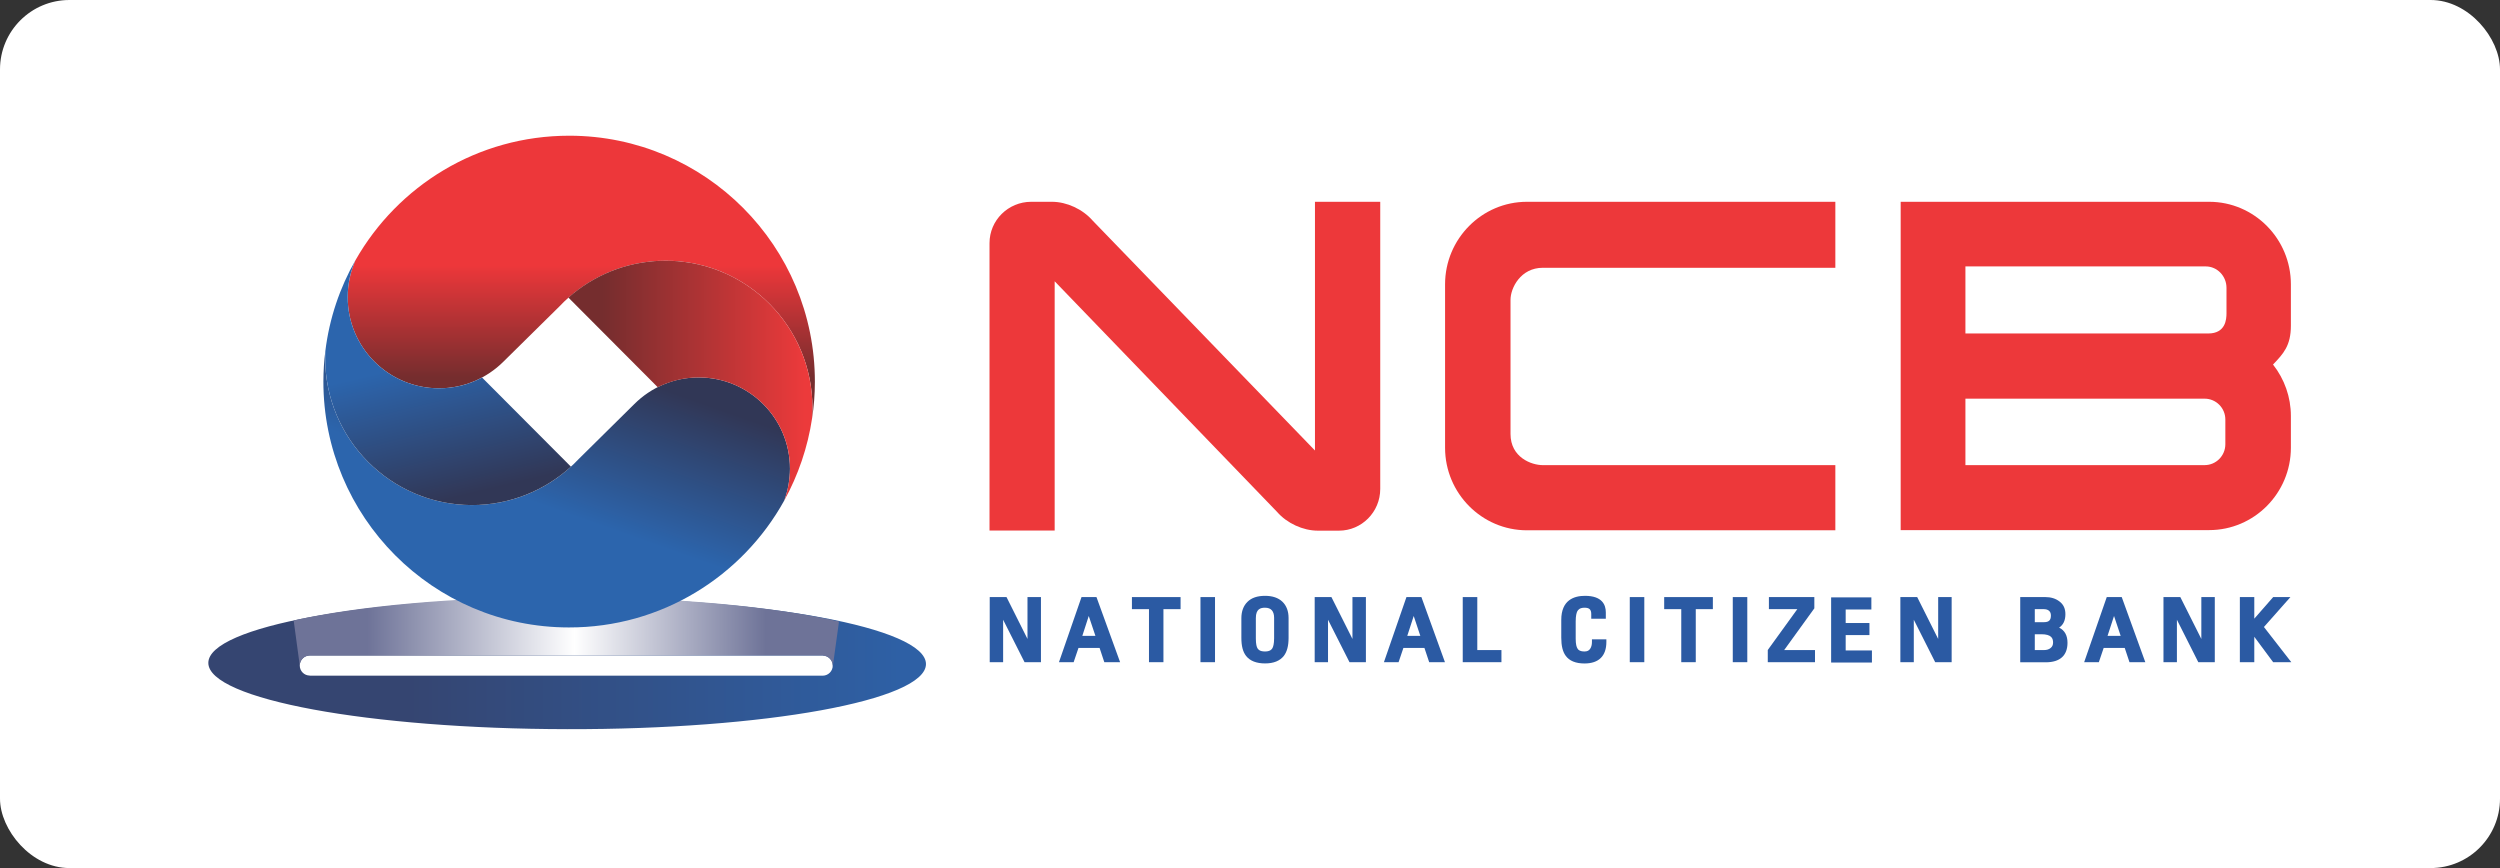
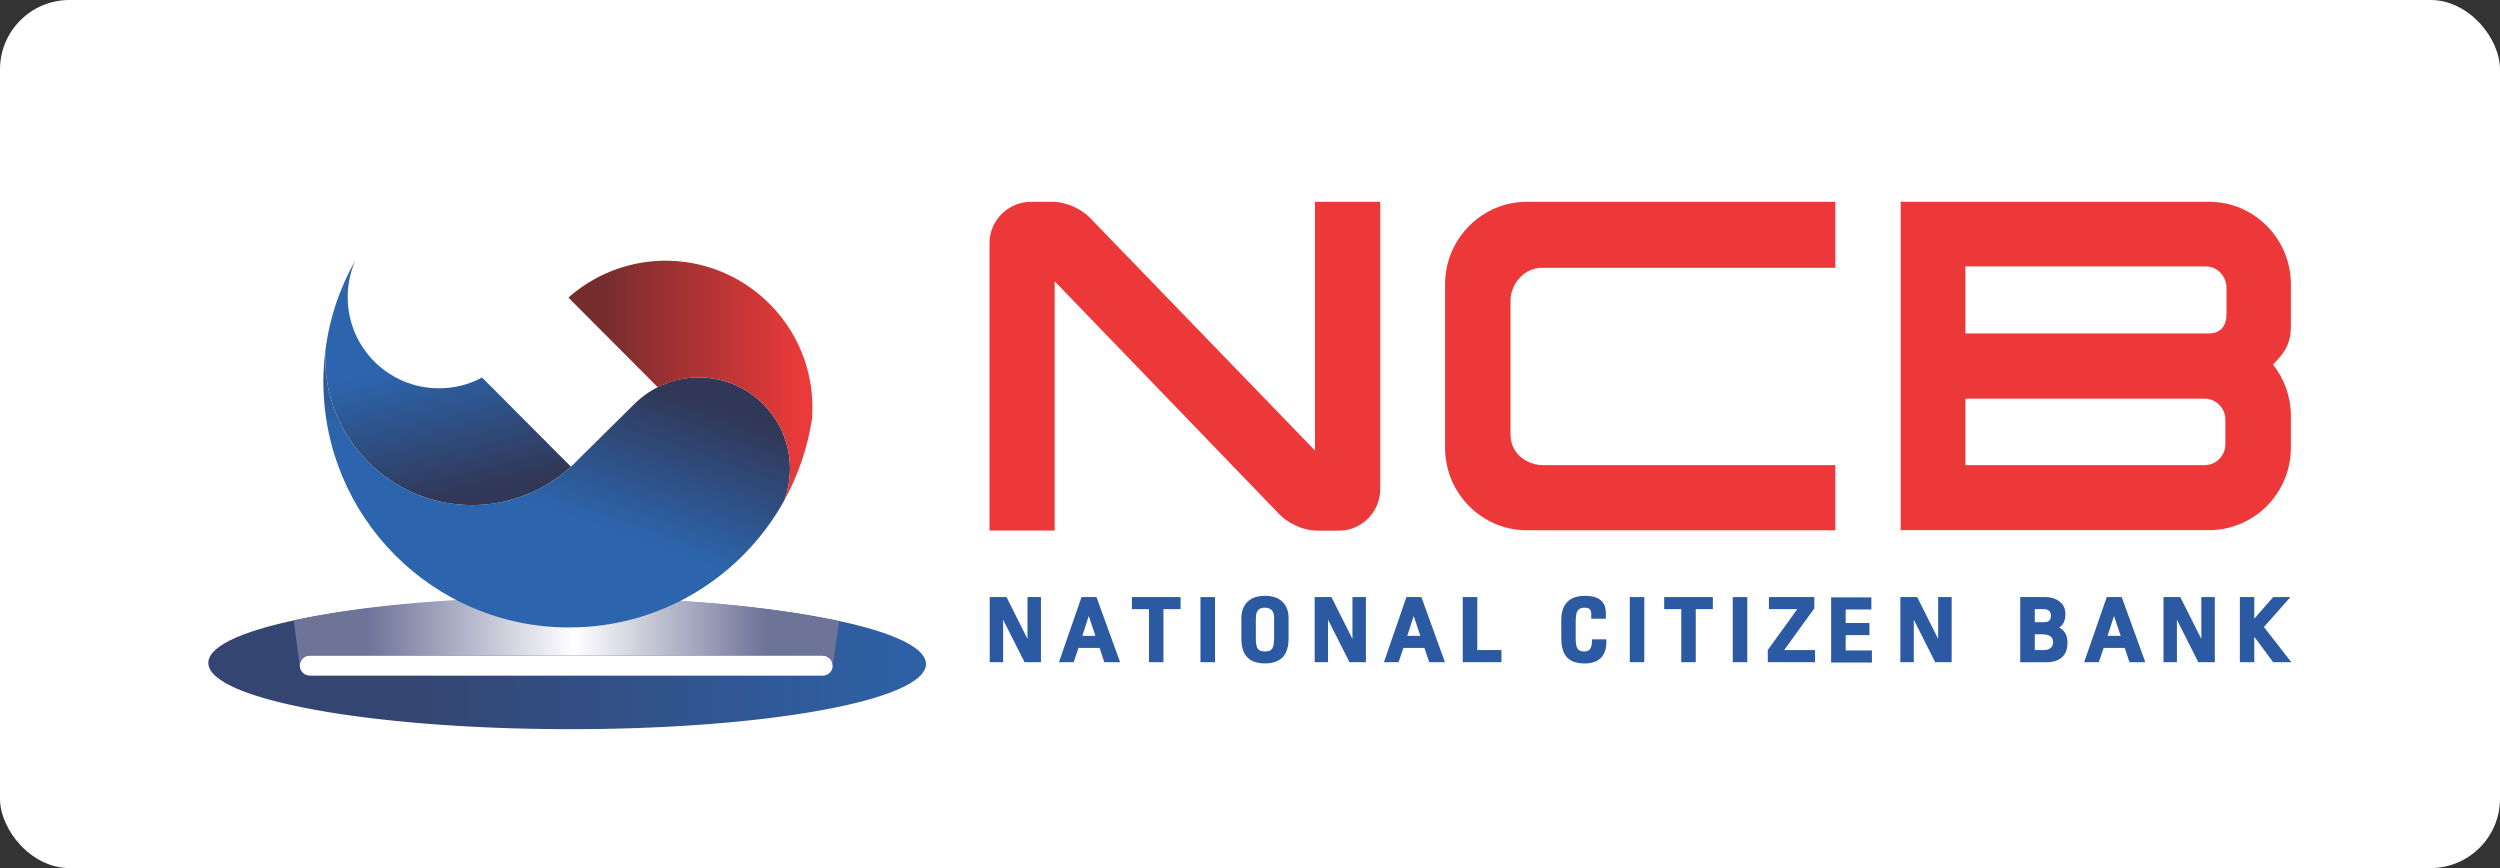
<svg xmlns="http://www.w3.org/2000/svg" width="144" height="50" viewBox="0 0 144 50" fill="none">
  <rect x="0" y="0" width="144" height="50" fill="#333333" stroke="none" />
  <rect width="144" height="50" rx="4" fill="white" />
  <path d="M32.475 34.429C21.154 34.429 12.003 36.099 12 38.182C11.993 40.271 21.247 41.982 32.664 42C44.075 42.024 53.332 40.336 53.336 38.25C53.336 36.157 44.085 34.442 32.671 34.429H32.475ZM17.838 38.912C17.523 38.912 17.266 38.652 17.266 38.335C17.266 38.015 17.523 37.76 17.838 37.754H47.401V37.76C47.713 37.772 47.966 38.027 47.966 38.343C47.966 38.652 47.713 38.912 47.401 38.919H17.838V38.912Z" fill="url(#paint0_linear_10603_149513)" />
  <path d="M32.434 34.384C26.189 34.384 20.618 34.907 16.915 35.738L17.266 38.328C17.27 38.011 17.526 37.76 17.838 37.755H47.401V37.76C47.713 37.772 47.967 38.027 47.967 38.343C47.967 38.361 47.963 38.38 47.961 38.398H47.967L48.327 35.797C44.59 34.944 38.939 34.398 32.619 34.384H32.434Z" fill="url(#paint1_linear_10603_149513)" />
  <path d="M18.627 21.955C18.614 29.774 24.94 36.134 32.76 36.141C38.101 36.152 42.76 33.195 45.176 28.824C45.383 28.255 45.499 27.64 45.501 27.005C45.507 24.099 43.159 21.745 40.255 21.74C38.806 21.735 37.495 22.321 36.54 23.271L33.333 26.44C31.791 28.078 29.6 29.093 27.172 29.093C22.504 29.078 18.722 25.285 18.73 20.611C18.73 20.49 18.734 20.351 18.74 20.218C18.666 20.787 18.63 21.367 18.627 21.955Z" fill="url(#paint2_linear_10603_149513)" />
-   <path d="M32.784 7.817C27.51 7.817 22.914 10.701 20.478 14.983C20.19 15.632 20.028 16.349 20.028 17.105C20.021 20.007 22.369 22.361 25.274 22.366C26.721 22.371 28.036 21.783 28.989 20.839L32.2 17.672C33.744 16.035 35.93 15.015 38.355 15.017C43.027 15.026 46.809 18.824 46.797 23.497C46.797 23.676 46.79 23.884 46.779 24.085C46.881 23.402 46.937 22.712 46.937 22.006C46.951 14.18 40.627 7.831 32.807 7.817H32.784Z" fill="url(#paint3_linear_10603_149513)" />
  <path d="M18.74 20.218C18.734 20.351 18.731 20.49 18.731 20.611C18.722 25.286 22.504 29.078 27.173 29.093C29.368 29.093 31.375 28.256 32.886 26.881L27.767 21.746C27.023 22.145 26.176 22.371 25.273 22.366C22.369 22.36 20.021 20.007 20.028 17.105C20.028 16.349 20.189 15.631 20.478 14.982C19.576 16.56 18.971 18.334 18.74 20.218Z" fill="url(#paint4_linear_10603_149513)" />
  <path d="M38.097 15.02C36.049 15.079 34.175 15.87 32.74 17.141L37.885 22.303C38.598 21.948 39.403 21.74 40.255 21.74C43.159 21.746 45.506 24.099 45.501 27.005C45.499 27.64 45.383 28.253 45.178 28.82H45.179C45.973 27.373 46.526 25.775 46.778 24.085C46.789 23.884 46.796 23.676 46.796 23.497C46.808 18.895 43.147 15.153 38.58 15.02H38.097Z" fill="url(#paint5_linear_10603_149513)" />
  <path d="M75.742 25.949L62.938 12.708C62.368 12.05 61.444 11.623 60.592 11.623H59.4C58.073 11.623 56.996 12.688 56.996 14.002V30.559H60.749V16.202L73.558 29.484C74.128 30.14 75.052 30.566 75.909 30.566H77.123C78.435 30.566 79.502 29.491 79.502 28.161V11.623H75.742V25.949Z" fill="#ED383A" />
  <path d="M83.236 16.377V25.791C83.236 28.412 85.354 30.545 87.952 30.545H105.716V26.792H88.869C88.208 26.792 87.006 26.343 87.006 24.999V17.268C87.006 16.589 87.586 15.424 88.869 15.424H105.716V11.623H87.952C85.354 11.623 83.236 13.757 83.236 16.377Z" fill="#ED383A" />
  <path d="M128.246 18.044C128.246 18.392 128.199 19.209 127.189 19.209H113.208V15.346H127.053C127.709 15.346 128.246 15.9 128.246 16.578V18.044ZM128.18 25.587C128.18 26.253 127.644 26.791 126.985 26.791H113.208V22.963H126.985C127.644 22.963 128.18 23.5 128.18 24.165V25.587ZM131.955 16.377C131.955 13.756 129.843 11.623 127.247 11.623H109.479V30.534H127.247C129.843 30.534 131.955 28.404 131.955 25.788V23.959C131.955 22.878 131.589 21.84 130.926 20.998C131.525 20.371 131.955 19.912 131.955 18.754V16.377Z" fill="#ED383A" />
  <path d="M59.183 36.803L57.975 34.391H57.008V38.142H57.78V35.697L59.014 38.142H59.959V34.391H59.183V36.803Z" fill="#2B5AA3" />
  <path d="M62.342 36.625L62.712 35.481L63.096 36.625H62.342ZM62.295 34.392L60.996 38.142H61.842L62.121 37.32H63.336L63.608 38.142H64.518L63.157 34.392H62.295Z" fill="#2B5AA3" />
  <path d="M65.199 35.087H66.181V38.142H67.014V35.087H68.001V34.392H65.199V35.087Z" fill="#2B5AA3" />
  <path d="M69.147 38.142H69.985V34.392H69.147V38.142Z" fill="#2B5AA3" />
  <path d="M73.389 35.582V36.764C73.389 37.089 73.336 37.252 73.293 37.331C73.248 37.413 73.149 37.525 72.866 37.525C72.573 37.525 72.476 37.419 72.429 37.337C72.386 37.264 72.337 37.106 72.337 36.786V35.6C72.337 35.08 72.603 35.004 72.863 35.004C73.042 35.004 73.175 35.054 73.264 35.158C73.343 35.254 73.389 35.395 73.389 35.582ZM72.866 34.32C72.425 34.32 72.083 34.434 71.849 34.671C71.622 34.897 71.503 35.216 71.503 35.606V36.739C71.503 37.206 71.588 37.546 71.777 37.785C72.003 38.07 72.372 38.213 72.87 38.213C73.361 38.213 73.725 38.066 73.952 37.775C74.133 37.535 74.222 37.198 74.222 36.739V35.6C74.222 35.209 74.106 34.893 73.871 34.663C73.633 34.434 73.295 34.32 72.866 34.32Z" fill="#2B5AA3" />
  <path d="M77.901 36.803L76.69 34.391H75.726V38.142H76.494V35.697L77.731 38.142H78.676V34.391H77.901V36.803Z" fill="#2B5AA3" />
  <path d="M81.059 36.625L81.43 35.481L81.81 36.625H81.059ZM81.011 34.392L79.714 38.142H80.558L80.836 37.32H82.047L82.321 38.142H83.229L81.873 34.392H81.011Z" fill="#2B5AA3" />
  <path d="M85.092 34.392H84.254V38.142H86.483V37.444H85.092V34.392Z" fill="#2B5AA3" />
  <path d="M91.696 36.976C91.696 37.141 91.66 37.273 91.59 37.374C91.522 37.478 91.416 37.525 91.269 37.525C90.986 37.525 90.896 37.42 90.854 37.338C90.811 37.266 90.76 37.109 90.76 36.793V35.796C90.76 35.459 90.811 35.298 90.85 35.215C90.896 35.129 90.989 35.004 91.269 35.004C91.545 35.004 91.656 35.108 91.656 35.373V35.639H92.495V35.273C92.495 34.836 92.283 34.32 91.296 34.32C90.671 34.32 89.929 34.556 89.929 35.707V36.728C89.929 37.198 90.012 37.539 90.184 37.772C90.394 38.064 90.758 38.216 91.266 38.216C92.091 38.216 92.527 37.785 92.527 36.976V36.825H91.696V36.976Z" fill="#2B5AA3" />
  <path d="M93.875 38.142H94.712V34.392H93.875V38.142Z" fill="#2B5AA3" />
  <path d="M95.857 35.087H96.841V38.142H97.676V35.087H98.661V34.392H95.857V35.087Z" fill="#2B5AA3" />
  <path d="M99.808 38.142H100.644V34.392H99.808V38.142Z" fill="#2B5AA3" />
  <path d="M104.506 35.04V34.391H101.889V35.087H103.525L101.824 37.439V38.142H104.544V37.444H102.768L104.506 35.04Z" fill="#2B5AA3" />
  <path d="M106.311 36.581H107.68V35.886H106.311V35.107H107.791V34.409H105.473V38.162H107.823V37.466H106.311V36.581Z" fill="#2B5AA3" />
  <path d="M111.639 36.803L110.43 34.391H109.461V38.142H110.235V35.697L111.467 38.142H112.415V34.391H111.639V36.803Z" fill="#2B5AA3" />
  <path d="M118.035 36.184C118.041 36.184 118.045 36.182 118.051 36.182V36.186C118.045 36.184 118.041 36.184 118.035 36.184ZM118.132 35.456C118.132 35.721 118.017 35.837 117.738 35.837H117.204V35.087H117.719C117.856 35.087 117.96 35.121 118.027 35.184C118.099 35.247 118.132 35.336 118.132 35.456ZM117.204 36.532H117.58C118.185 36.532 118.257 36.786 118.257 37.012C118.257 37.145 118.212 37.249 118.117 37.324C118.017 37.407 117.89 37.444 117.736 37.444H117.204V36.532ZM118.606 36.151C118.85 35.99 118.967 35.729 118.967 35.377C118.967 35.061 118.859 34.818 118.626 34.645C118.407 34.474 118.132 34.391 117.806 34.391H116.365V38.148H117.838C118.658 38.148 119.088 37.754 119.088 37.023C119.088 36.605 118.927 36.309 118.606 36.151Z" fill="#2B5AA3" />
  <path d="M121.395 36.625L121.768 35.481L122.15 36.625H121.395ZM121.349 34.392L120.048 38.142H120.893L121.172 37.32H122.384L122.658 38.142H123.57L122.212 34.392H121.349Z" fill="#2B5AA3" />
  <path d="M126.797 36.803L125.586 34.391H124.616V38.142H125.39V35.697L126.622 38.142H127.572V34.391H126.797V36.803Z" fill="#2B5AA3" />
  <path d="M130.402 36.115L131.929 34.391H130.936L129.847 35.635V34.391H129.016V38.142H129.847V36.678L130.933 38.142H131.979L130.402 36.115Z" fill="#2B5AA3" />
  <defs>
    <linearGradient id="paint0_linear_10603_149513" x1="13.389" y1="38.214" x2="51.878" y2="38.214" gradientUnits="userSpaceOnUse">
      <stop stop-color="#354571" />
      <stop offset="0.258" stop-color="#354571" />
      <stop offset="1" stop-color="#2E60A5" />
    </linearGradient>
    <linearGradient id="paint1_linear_10603_149513" x1="16.915" y1="36.391" x2="48.327" y2="36.391" gradientUnits="userSpaceOnUse">
      <stop stop-color="#6E7398" />
      <stop offset="0.135" stop-color="#6E7398" />
      <stop offset="0.515" stop-color="white" />
      <stop offset="0.866" stop-color="#6E7398" />
      <stop offset="1" stop-color="#6E7398" />
    </linearGradient>
    <linearGradient id="paint2_linear_10603_149513" x1="29.258" y1="36.112" x2="34.563" y2="21.121" gradientUnits="userSpaceOnUse">
      <stop stop-color="#2C65AD" />
      <stop offset="0.457" stop-color="#2C65AD" />
      <stop offset="1" stop-color="#313756" />
    </linearGradient>
    <linearGradient id="paint3_linear_10603_149513" x1="33.486" y1="10.453" x2="33.486" y2="21.747" gradientUnits="userSpaceOnUse">
      <stop stop-color="#ED373A" />
      <stop offset="0.427" stop-color="#ED373A" />
      <stop offset="1" stop-color="#752D2E" />
    </linearGradient>
    <linearGradient id="paint4_linear_10603_149513" x1="24.572" y1="16.879" x2="27.326" y2="28.397" gradientUnits="userSpaceOnUse">
      <stop stop-color="#2C65AD" />
      <stop offset="0.324" stop-color="#2C65AD" />
      <stop offset="1" stop-color="#313756" />
    </linearGradient>
    <linearGradient id="paint5_linear_10603_149513" x1="34.334" y1="21.92" x2="46.383" y2="21.92" gradientUnits="userSpaceOnUse">
      <stop stop-color="#752D2E" />
      <stop offset="0.031" stop-color="#752D2E" />
      <stop offset="1" stop-color="#EC3A3B" />
    </linearGradient>
  </defs>
</svg>